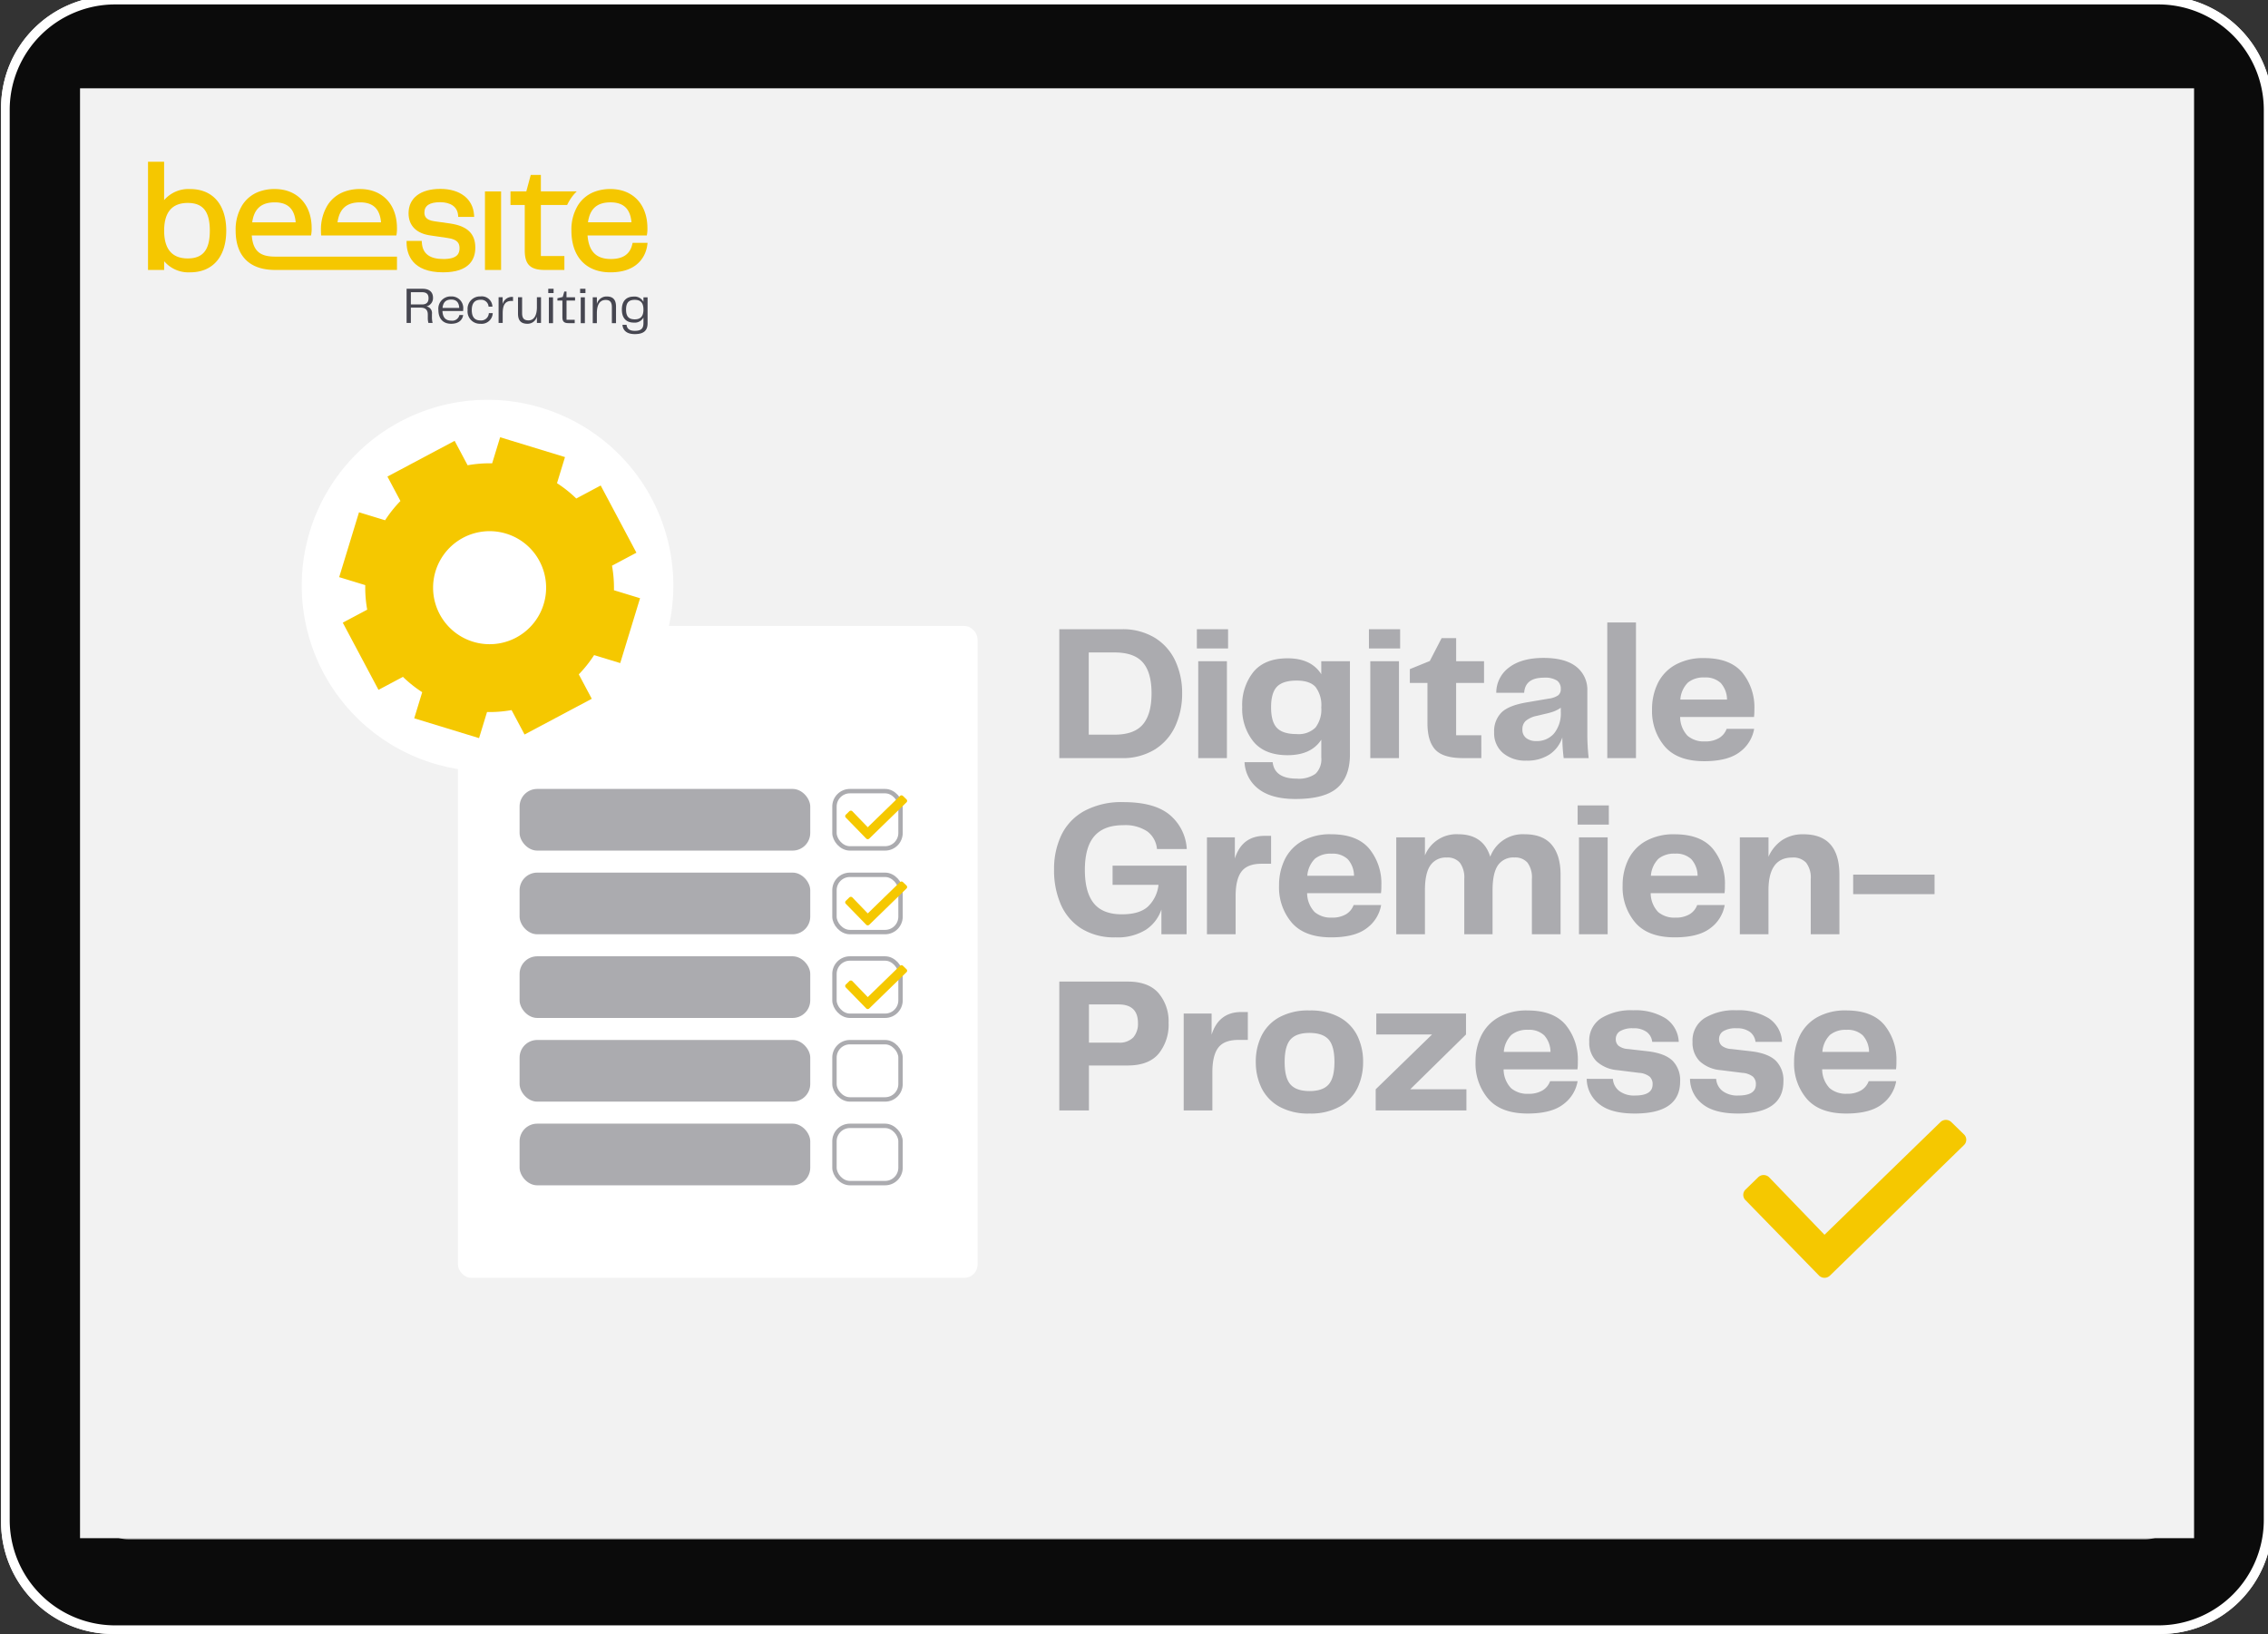
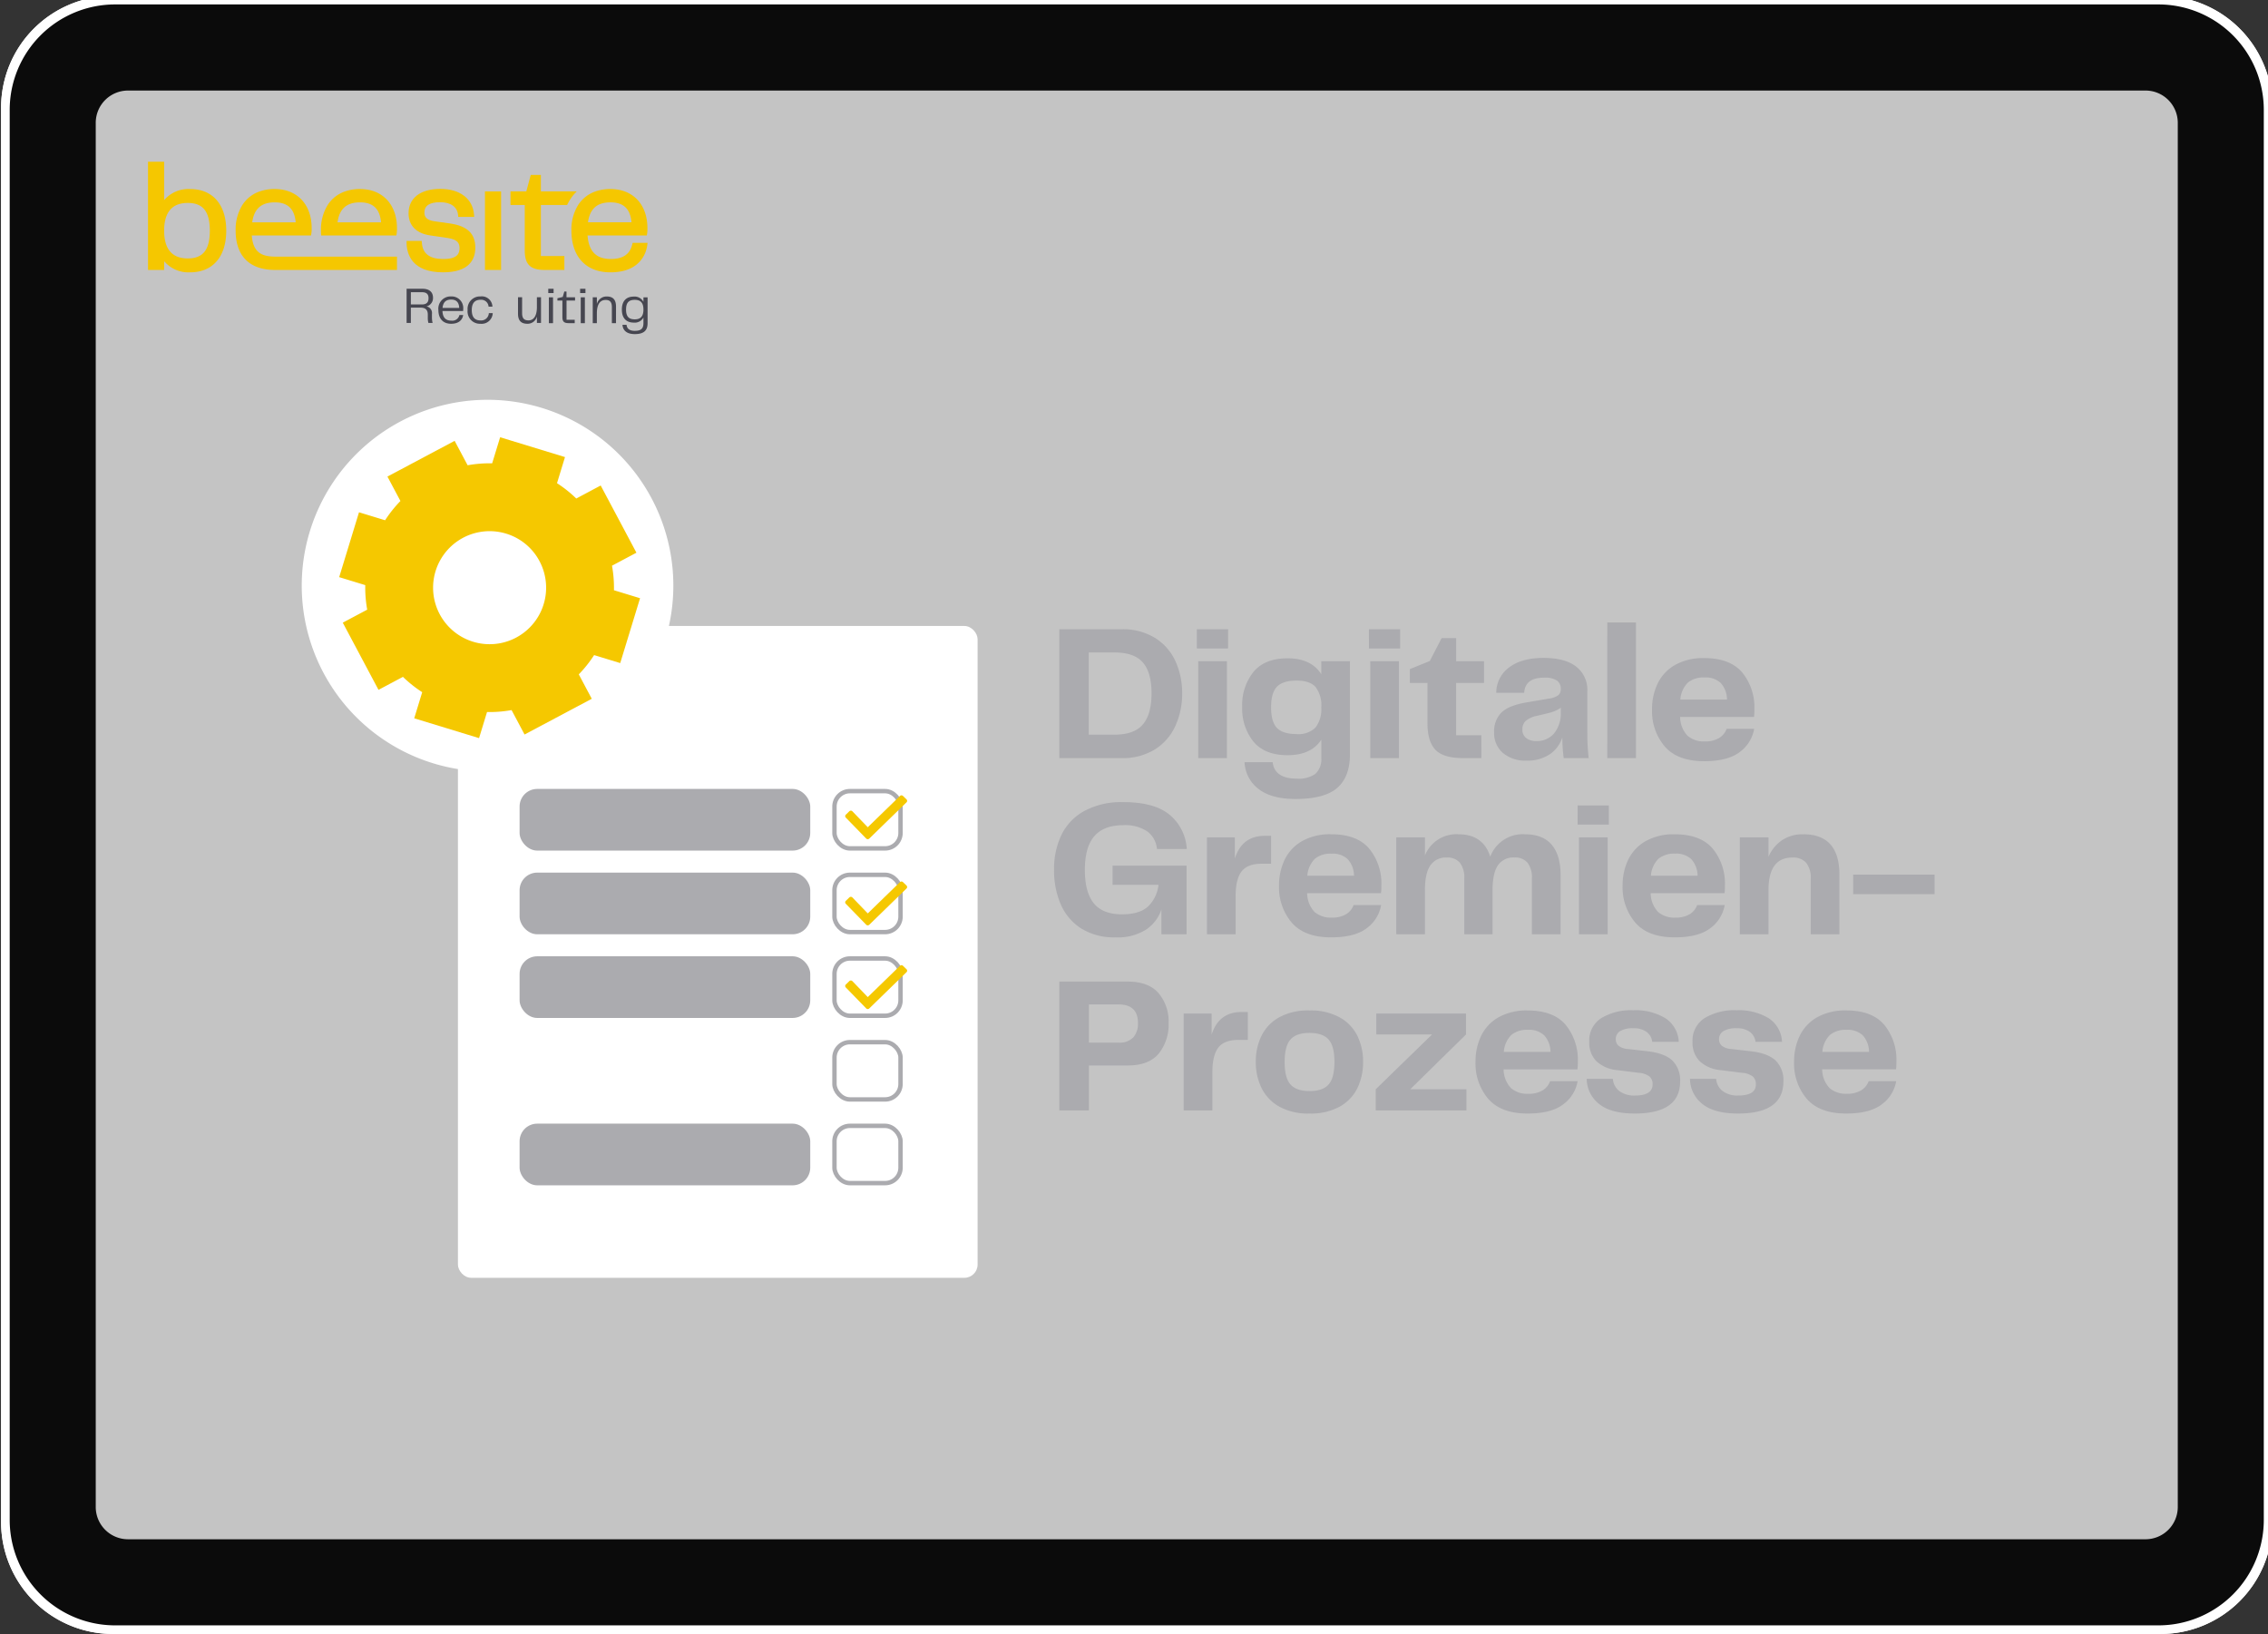
<svg xmlns="http://www.w3.org/2000/svg" width="515" height="371" viewBox="0 0 515 371">
  <rect x="0" y="0" width="515" height="371" fill="#333333" stroke="none" />
  <defs>
    <clipPath id="clip-path">
      <path id="Pfad_1850" data-name="Pfad 1850" d="M0-83.344H113.443v-39.141H0Z" transform="translate(0 122.485)" fill="none" />
    </clipPath>
    <clipPath id="clip-Img-graphic-beesite-Gremienprozesse-digital_Einbindung-aller-Gremien">
      <rect width="515" height="371" />
    </clipPath>
  </defs>
  <g id="Img-graphic-beesite-Gremienprozesse-digital_Einbindung-aller-Gremien" clip-path="url(#clip-Img-graphic-beesite-Gremienprozesse-digital_Einbindung-aller-Gremien)">
    <path id="Pfad_1" data-name="Pfad 1" d="M25.522,371.948a25.406,25.406,0,0,1-25.4-25.415V25.416A25.406,25.406,0,0,1,25.522,0H490.479a25.406,25.406,0,0,1,25.4,25.416V346.533a25.406,25.406,0,0,1-25.4,25.415Z" transform="translate(0.125 -0.948)" fill="#fff" />
-     <path id="Pfad_2" data-name="Pfad 2" d="M26.01,369.993A23.94,23.94,0,0,1,2.078,346.044V25.9A23.94,23.94,0,0,1,26.01,1.955H489.99A23.94,23.94,0,0,1,513.921,25.9V346.044a23.94,23.94,0,0,1-23.931,23.949Z" transform="translate(0.125 -0.948)" fill="#0b0b0b" />
    <path id="Pfad_6" data-name="Pfad 6" d="M28.941,350.443a7.329,7.329,0,0,1-7.326-7.332V28.837a7.329,7.329,0,0,1,7.326-7.331h458.12a7.329,7.329,0,0,1,7.326,7.331V343.111a7.329,7.329,0,0,1-7.326,7.332Z" transform="translate(0.125 -0.948)" fill="#c4c4c4" />
    <rect id="Rechteck_1" data-name="Rechteck 1" width="480.042" height="329.198" transform="translate(18.172 20.052)" fill="#f2f2f2" />
    <path id="Pfad_1992" data-name="Pfad 1992" d="M57.286,48.389l3.077,6.235a1.474,1.474,0,0,0,1.11.807l6.882,1a1.475,1.475,0,0,1,.817,2.516L64.193,63.8a1.476,1.476,0,0,0-.424,1.306l1.175,6.853a1.475,1.475,0,0,1-2.14,1.555L56.65,70.278a1.475,1.475,0,0,0-1.372,0l-6.155,3.236a1.475,1.475,0,0,1-2.14-1.555l1.175-6.853a1.473,1.473,0,0,0-.424-1.306l-4.979-4.853a1.475,1.475,0,0,1,.817-2.516l6.881-1a1.474,1.474,0,0,0,1.11-.807l3.077-6.235A1.475,1.475,0,0,1,57.286,48.389Z" transform="translate(314.115 229.503)" fill="#7e40fa" stroke="#7e40fa" stroke-miterlimit="10" stroke-width="2" />
    <path id="Pfad_1-2" data-name="Pfad 1" d="M25.522,371.948a25.406,25.406,0,0,1-25.4-25.415V25.416A25.406,25.406,0,0,1,25.522,0H490.479a25.406,25.406,0,0,1,25.4,25.416V346.533a25.406,25.406,0,0,1-25.4,25.415Z" transform="translate(0.125 -0.948)" fill="#fff" />
    <path id="Pfad_2-2" data-name="Pfad 2" d="M26.01,369.993A23.94,23.94,0,0,1,2.078,346.044V25.9A23.94,23.94,0,0,1,26.01,1.955H489.99A23.94,23.94,0,0,1,513.921,25.9V346.044a23.94,23.94,0,0,1-23.931,23.949Z" transform="translate(0.125 -0.948)" fill="#0b0b0b" />
    <path id="Pfad_6-2" data-name="Pfad 6" d="M28.941,350.443a7.329,7.329,0,0,1-7.326-7.332V28.837a7.329,7.329,0,0,1,7.326-7.331h458.12a7.329,7.329,0,0,1,7.326,7.331V343.111a7.329,7.329,0,0,1-7.326,7.332Z" transform="translate(0.125 -0.948)" fill="#c4c4c4" />
-     <rect id="Rechteck_1-2" data-name="Rechteck 1" width="480.042" height="329.198" transform="translate(18.172 20.052)" fill="#f2f2f2" />
    <g id="Gruppe_10200" data-name="Gruppe 10200" transform="translate(33.604 159.202)">
      <g id="Gruppe_9430" data-name="Gruppe 9430" transform="translate(0 -122.485)" clip-path="url(#clip-path)">
        <g id="Gruppe_9425" data-name="Gruppe 9425" transform="translate(58.723 28.849)">
          <path id="Pfad_1845" data-name="Pfad 1845" d="M-7.453-7.578c1.085,0,1.482-.549,1.482-1.435s-.455-1.342-1.47-1.342H-9.984v2.777Zm2.4,4.2h-.945a4.082,4.082,0,0,1-.14-1.2v-.711c0-1.109-.6-1.564-1.668-1.564H-9.984v3.477h-.969v-7.759h3.617c1.6,0,2.38.793,2.38,2.042a1.923,1.923,0,0,1-1.5,1.96,1.509,1.509,0,0,1,1.26,1.7v.817a4.893,4.893,0,0,0,.151,1.237" transform="translate(10.953 11.137)" fill="#464650" />
        </g>
        <g id="Gruppe_9426" data-name="Gruppe 9426" transform="translate(65.942 30.587)">
          <path id="Pfad_1846" data-name="Pfad 1846" d="M-10.062-5.566c-.047-1.342-.735-1.9-1.82-1.9-1.109,0-1.832.525-1.96,1.9Zm-4.726.478A2.786,2.786,0,0,1-11.894-8.18,2.636,2.636,0,0,1-9.152-5.275a2.333,2.333,0,0,1-.023.409h-4.69c.07,1.6.84,2.182,2.007,2.182a1.647,1.647,0,0,0,1.843-1.272h.852c-.117.887-.793,1.984-2.73,1.984-2.007,0-2.894-1.353-2.894-3.115" transform="translate(14.788 8.18)" fill="#464650" />
        </g>
        <g id="Gruppe_9427" data-name="Gruppe 9427" transform="translate(72.579 30.588)">
          <path id="Pfad_1847" data-name="Pfad 1847" d="M-6.212,0A2.41,2.41,0,0,1-3.494,2.322h-.875A1.67,1.67,0,0,0-6.177.758c-1.237,0-2.007.665-2.007,2.346s.747,2.345,1.972,2.345a1.736,1.736,0,0,0,1.9-1.657h.887A2.52,2.52,0,0,1-6.212,6.207,2.8,2.8,0,0,1-9.129,3.1,2.813,2.813,0,0,1-6.212,0" transform="translate(9.129)" fill="#464650" />
        </g>
        <g id="Gruppe_9428" data-name="Gruppe 9428" transform="translate(79.612 30.693)">
-           <path id="Pfad_1848" data-name="Pfad 1848" d="M0-.174H.922V1.378A2.18,2.18,0,0,1,3.069-.256h.21V.666H3.022C1.3.607.934,1.867.934,3.513V5.66H0Z" transform="translate(0 0.256)" fill="#464650" />
-         </g>
+           </g>
        <g id="Gruppe_9429" data-name="Gruppe 9429" transform="translate(84.021 30.775)">
          <path id="Pfad_1849" data-name="Pfad 1849" d="M0-7.925v-3.722H.933V-8.03c0,1.3.572,1.634,1.458,1.634,1.213,0,1.9-1.085,1.9-3.022v-2.229h.933v5.834H4.294v-1.47a2.167,2.167,0,0,1-2.17,1.657C.653-5.627,0-6.4,0-7.925" transform="translate(0 11.647)" fill="#464650" />
        </g>
      </g>
      <path id="Pfad_1851" data-name="Pfad 1851" d="M284.569-30.268h.94v5.874h-.94Zm-.141-1.939h1.21v.975h-1.21Z" transform="translate(-193.537 -61.429)" fill="#464650" />
      <g id="Gruppe_9432" data-name="Gruppe 9432" transform="translate(0 -122.485)" clip-path="url(#clip-path)">
        <g id="Gruppe_9431" data-name="Gruppe 9431" transform="translate(92.97 29.484)">
          <path id="Pfad_1852" data-name="Pfad 1852" d="M-2.4-12.358v-3.76H-3.529v-.529l1.21-.294.352-1.222h.5v1.3H.478v.74H-1.461v4.371H.4v.763H-.991c-1.116,0-1.41-.435-1.41-1.374" transform="translate(3.529 18.161)" fill="#464650" />
        </g>
      </g>
      <path id="Pfad_1854" data-name="Pfad 1854" d="M307.207-30.268h.94v5.874h-.94Zm-.141-1.939h1.211v.975h-1.211Z" transform="translate(-208.941 -61.429)" fill="#464650" />
      <g id="Gruppe_9436" data-name="Gruppe 9436" transform="translate(0 -122.485)" clip-path="url(#clip-path)">
        <g id="Gruppe_9433" data-name="Gruppe 9433" transform="translate(100.992 30.6)">
          <path id="Pfad_1855" data-name="Pfad 1855" d="M0-.4H.94V1.138A2.252,2.252,0,0,1,3.184-.589c1.481,0,2.1.8,2.1,2.315V5.474h-.94V1.831C4.347.575,3.795.2,2.937.2c-1.3,0-2,1.01-2,3.031V5.474H0Z" transform="translate(0 0.589)" fill="#464650" />
        </g>
        <g id="Gruppe_9434" data-name="Gruppe 9434" transform="translate(107.604 30.623)">
          <path id="Pfad_1856" data-name="Pfad 1856" d="M-6.23-11.007c1.257,0,1.974-.622,1.974-2.22s-.717-2.209-1.974-2.209c-1.34,0-1.974.622-1.974,2.209s.634,2.22,1.974,2.22M-9.015-9.762h.928c.071.775.564,1.363,1.868,1.363,1.387,0,1.962-.482,1.962-1.739v-1.28a2.225,2.225,0,0,1-2.185,1.151c-1.845,0-2.714-1.151-2.714-2.96s.869-2.949,2.714-2.949a2.256,2.256,0,0,1,2.185,1.2v-1.033h.94v5.886c0,1.563-.764,2.467-2.9,2.467-1.751,0-2.691-.764-2.8-2.1" transform="translate(9.156 16.176)" fill="#464650" />
        </g>
        <g id="Gruppe_9435" data-name="Gruppe 9435" transform="translate(58.722 6.173)">
          <path id="Pfad_1857" data-name="Pfad 1857" d="M-21.16-16.742l-3.61-.507c-2.013-.284-2.283-1.178-2.283-2.017,0-1.535,1.2-2.317,3.562-2.317,2.413,0,3.9,1.057,4.079,2.9l.039.439h3.625l-.039-.516c-.27-3.605-3.2-5.845-7.636-5.845-4.527,0-7.23,2.07-7.23,5.541,0,2.8,1.781,4.595,5,5.034l3.919.575c2.331.333,2.655,1.313,2.655,2.321,0,1.139-.415,2.452-3.668,2.452-3.1,0-4.7-1.2-4.884-3.668l-.029-.449H-31.1l0,.492c.048,2.481,1.187,6.646,8.277,6.646,6.062,0,7.331-3.05,7.331-5.608,0-3.157-1.8-4.894-5.676-5.473" transform="translate(31.098 24.604)" fill="#f5c700" />
        </g>
      </g>
      <path id="Pfad_1859" data-name="Pfad 1859" d="M239.448-83.545h3.664v-17.834h-3.664Z" transform="translate(-162.931 -14.361)" fill="#f5c700" />
      <g id="Gruppe_9442" data-name="Gruppe 9442" transform="translate(0 -122.485)" clip-path="url(#clip-path)">
        <g id="Gruppe_9437" data-name="Gruppe 9437" transform="translate(82.317 2.997)">
          <path id="Pfad_1860" data-name="Pfad 1860" d="M-14.7-7.975V-11.72H-17l-1.009,3.745H-21.6v3.089h3.239V5.428c0,3.19,1.269,4.431,4.532,4.431h4.465V6.7H-14.7V-4.886h5.961a10.62,10.62,0,0,1,.719-1.3A9.888,9.888,0,0,1-6.553-7.975Z" transform="translate(21.598 11.72)" fill="#f5c700" />
        </g>
        <g id="Gruppe_9438" data-name="Gruppe 9438" transform="translate(39.277 6.202)">
          <path id="Pfad_1861" data-name="Pfad 1861" d="M-36.453-22.456l.067-.4a7.315,7.315,0,0,0,.072-1.259c0-5.4-3.3-8.886-8.408-8.886a10.078,10.078,0,0,0-3.374.541,7.588,7.588,0,0,0-3.953,3.089,10.52,10.52,0,0,0-1.525,5.791c0,.386.014.763.043,1.125Zm-8.234-7.52c2.939,0,4.5,1.481,4.749,4.532h-9.875c.434-3.089,2.075-4.532,5.126-4.532" transform="translate(53.573 33.002)" fill="#f5c700" />
        </g>
        <g id="Gruppe_9439" data-name="Gruppe 9439" transform="translate(19.902 6.202)">
          <path id="Pfad_1862" data-name="Pfad 1862" d="M-7.8-22.455H5.656l.068-.4A7.314,7.314,0,0,0,5.8-24.115c0-5.4-3.3-8.886-8.408-8.886a10.081,10.081,0,0,0-3.374.54,7.588,7.588,0,0,0-3.953,3.089,10.52,10.52,0,0,0-1.525,5.791c0,5.839,3.2,8.818,8.559,8.943v.012H25.172v-3.029H-2.584c-3.256-.026-4.929-1.186-5.216-4.8m5.222-7.52c2.939,0,4.5,1.481,4.749,4.532H-7.7c.435-3.089,2.076-4.532,5.126-4.532" transform="translate(11.463 33.001)" fill="#f5c700" />
        </g>
        <g id="Gruppe_9440" data-name="Gruppe 9440" transform="translate(0 0)">
          <path id="Pfad_1863" data-name="Pfad 1863" d="M-20.349-13.216A7.272,7.272,0,0,0-26.242-10.7v-8.721H-29.9V5.158h3.663V3.165a7.246,7.246,0,0,0,5.893,2.529c5.14,0,8.21-3.533,8.21-9.455s-3.07-9.455-8.21-9.455m-.536,15.754c-3.552,0-5.357-2.119-5.357-6.3s1.805-6.3,5.357-6.3c3.465,0,5.015,1.945,5.015,6.3s-1.55,6.3-5.015,6.3" transform="translate(29.905 19.423)" fill="#f5c700" />
        </g>
        <g id="Gruppe_9441" data-name="Gruppe 9441" transform="translate(96.15 6.202)">
          <path id="Pfad_1864" data-name="Pfad 1864" d="M-29.6-26.012l-.087.367c-.531,2.225-2.119,3.306-4.86,3.306-3.306,0-5-1.7-5.29-5.343h13.456l.068-.4a7.318,7.318,0,0,0,.072-1.26c0-5.4-3.3-8.886-8.408-8.886a10.073,10.073,0,0,0-3.374.541A7.588,7.588,0,0,0-41.973-34.6,10.522,10.522,0,0,0-43.5-28.806c0,5.946,3.311,9.494,8.852,9.494,7.018,0,8.181-4.711,8.369-6.154l.073-.545Zm-5.014-9.19c2.939,0,4.5,1.482,4.749,4.532h-9.875c.435-3.089,2.076-4.532,5.126-4.532" transform="translate(43.498 38.228)" fill="#f5c700" />
        </g>
      </g>
    </g>
    <g id="Gruppe_10237" data-name="Gruppe 10237" transform="translate(-20.016 -21.87)">
      <g id="Gruppe_10236" data-name="Gruppe 10236" transform="translate(0 36)">
        <path id="Pfad_2093" data-name="Pfad 2093" d="M18.084-29.26q4.708,0,7,2.618a9.89,9.89,0,0,1,2.288,6.754A10.457,10.457,0,0,1,25.1-12.87q-2.266,2.662-7.018,2.662h-8.8V0H2.552V-29.26ZM15.972-15.4a4.32,4.32,0,0,0,3.388-1.188,4.727,4.727,0,0,0,1.056-3.256q0-4.224-4.4-4.224H9.284V-15.4ZM30.8-22h6.336v4.8q1.628-5.148,6.776-5.148h1.452v6.336H43.208q-3.212,0-4.554,1.76T37.312-8.668V0H30.8ZM59.356.7A13.451,13.451,0,0,1,52.448-.9a9.861,9.861,0,0,1-4-4.246,13.372,13.372,0,0,1-1.276-5.9A13.27,13.27,0,0,1,48.444-16.9a9.733,9.733,0,0,1,4-4.224A13.6,13.6,0,0,1,59.356-22.7a13.574,13.574,0,0,1,6.93,1.606,9.693,9.693,0,0,1,4,4.246,13.363,13.363,0,0,1,1.254,5.808A13.61,13.61,0,0,1,70.29-5.17a9.665,9.665,0,0,1-4,4.268A13.574,13.574,0,0,1,59.356.7ZM53.724-11q0,3.608,1.32,5.1t4.312,1.5q3.036,0,4.356-1.5t1.32-5.1q0-3.608-1.32-5.1t-4.356-1.5q-2.992,0-4.312,1.5T53.724-11ZM74.4-4.8l12.8-12.452H74.536V-22H94.908v4.752L82.236-4.8H95V0H74.4ZM108.9.7q-6.028,0-8.932-3.322a12.337,12.337,0,0,1-2.9-8.426,13.283,13.283,0,0,1,1.3-5.94,9.707,9.707,0,0,1,3.96-4.18A12.955,12.955,0,0,1,108.9-22.7q5.852,0,8.624,3.256a12.446,12.446,0,0,1,2.772,8.36,11.6,11.6,0,0,1-.088,1.76H103.444a6.264,6.264,0,0,0,1.694,4.268,5.637,5.637,0,0,0,3.894,1.276,6.079,6.079,0,0,0,3.256-.77A4.059,4.059,0,0,0,114-6.644h6.248a8.235,8.235,0,0,1-3.234,5.236Q114.312.7,108.9.7Zm5.192-13.992a5.7,5.7,0,0,0-1.43-3.762,4.979,4.979,0,0,0-3.674-1.254,5.625,5.625,0,0,0-3.762,1.144,6.06,6.06,0,0,0-1.738,3.872ZM128.26-7.172a3.79,3.79,0,0,0,1.408,2.728,5.587,5.587,0,0,0,3.652,1.056q3.96,0,3.96-2.552a2.265,2.265,0,0,0-.682-1.738,4.352,4.352,0,0,0-2.4-.858l-4.928-.616a7.917,7.917,0,0,1-4.752-2.024,5.946,5.946,0,0,1-1.628-4.4,6.028,6.028,0,0,1,2.706-5.368,12.958,12.958,0,0,1,7.282-1.8,13.07,13.07,0,0,1,7.3,1.8,6.764,6.764,0,0,1,3.036,5.368h-6.028a3.231,3.231,0,0,0-1.254-2.244,4.895,4.895,0,0,0-3.058-.836,5.383,5.383,0,0,0-2.992.66,2.072,2.072,0,0,0-.968,1.8,1.947,1.947,0,0,0,.616,1.5,3.833,3.833,0,0,0,2.156.748l4.62.528q3.828.484,5.522,2.156A6.257,6.257,0,0,1,143.528-6.6q0,7.3-10.3,7.3-5.5,0-8.162-2.222a7.305,7.305,0,0,1-2.75-5.654Zm23.452,0a3.79,3.79,0,0,0,1.408,2.728,5.587,5.587,0,0,0,3.652,1.056q3.96,0,3.96-2.552a2.265,2.265,0,0,0-.682-1.738,4.352,4.352,0,0,0-2.4-.858l-4.928-.616a7.917,7.917,0,0,1-4.752-2.024,5.946,5.946,0,0,1-1.628-4.4,6.028,6.028,0,0,1,2.706-5.368,12.958,12.958,0,0,1,7.282-1.8,13.07,13.07,0,0,1,7.3,1.8,6.764,6.764,0,0,1,3.036,5.368h-6.028a3.231,3.231,0,0,0-1.254-2.244,4.895,4.895,0,0,0-3.058-.836,5.383,5.383,0,0,0-2.992.66,2.072,2.072,0,0,0-.968,1.8,1.947,1.947,0,0,0,.616,1.5,3.833,3.833,0,0,0,2.156.748l4.62.528q3.828.484,5.522,2.156A6.257,6.257,0,0,1,166.98-6.6q0,7.3-10.3,7.3-5.5,0-8.162-2.222a7.305,7.305,0,0,1-2.75-5.654ZM181.236.7q-6.028,0-8.932-3.322a12.337,12.337,0,0,1-2.9-8.426,13.283,13.283,0,0,1,1.3-5.94,9.707,9.707,0,0,1,3.96-4.18,12.955,12.955,0,0,1,6.578-1.54q5.852,0,8.624,3.256a12.446,12.446,0,0,1,2.772,8.36,11.593,11.593,0,0,1-.088,1.76H175.78a6.263,6.263,0,0,0,1.694,4.268,5.637,5.637,0,0,0,3.894,1.276,6.079,6.079,0,0,0,3.256-.77,4.059,4.059,0,0,0,1.716-2.09h6.248a8.235,8.235,0,0,1-3.234,5.236Q186.648.7,181.236.7Zm5.192-13.992A5.7,5.7,0,0,0,185-17.05a4.979,4.979,0,0,0-3.674-1.254,5.625,5.625,0,0,0-3.762,1.144,6.06,6.06,0,0,0-1.738,3.872Z" transform="translate(258 238)" fill="#ababaf" />
        <path id="Pfad_2092" data-name="Pfad 2092" d="M15.312.7A14.042,14.042,0,0,1,7.524-1.32,12.26,12.26,0,0,1,2.882-6.8a19.338,19.338,0,0,1-1.518-7.854,17.907,17.907,0,0,1,1.672-7.9A12.383,12.383,0,0,1,8.25-28.006a17.819,17.819,0,0,1,8.866-2q7,0,10.472,2.86A10.882,10.882,0,0,1,31.5-19.36H24.728a5.564,5.564,0,0,0-2.2-4,9.029,9.029,0,0,0-5.456-1.408q-4.4,0-6.556,2.486T8.36-14.608q0,5.06,2.024,7.568t6.38,2.508q4.048,0,5.962-1.8A8.029,8.029,0,0,0,25.08-11.22H14.652v-4.356H31.46V0H25.74V-5.632a8.885,8.885,0,0,1-3.52,4.6A12.1,12.1,0,0,1,15.312.7ZM36.08-22h6.336v4.8q1.628-5.148,6.776-5.148h1.452v6.336H48.488q-3.212,0-4.554,1.76T42.592-8.668V0H36.08ZM64.284.7q-6.028,0-8.932-3.322a12.337,12.337,0,0,1-2.9-8.426,13.283,13.283,0,0,1,1.3-5.94,9.707,9.707,0,0,1,3.96-4.18,12.955,12.955,0,0,1,6.578-1.54q5.852,0,8.624,3.256a12.446,12.446,0,0,1,2.772,8.36,11.6,11.6,0,0,1-.088,1.76H58.828A6.263,6.263,0,0,0,60.522-5.06a5.637,5.637,0,0,0,3.894,1.276,6.079,6.079,0,0,0,3.256-.77,4.059,4.059,0,0,0,1.716-2.09h6.248A8.235,8.235,0,0,1,72.4-1.408Q69.7.7,64.284.7Zm5.192-13.992a5.7,5.7,0,0,0-1.43-3.762A4.979,4.979,0,0,0,64.372-18.3,5.625,5.625,0,0,0,60.61-17.16a6.06,6.06,0,0,0-1.738,3.872Zm40.392.7a5.627,5.627,0,0,0-.99-3.652,3.645,3.645,0,0,0-2.97-1.188,4.228,4.228,0,0,0-3.762,1.782q-1.21,1.782-1.21,5.654V0H94.512V-12.584a5.627,5.627,0,0,0-.99-3.652,3.645,3.645,0,0,0-2.97-1.188,4.24,4.24,0,0,0-3.74,1.782Q85.58-13.86,85.58-9.988V0H79.068V-22H85.58v4.092a7.7,7.7,0,0,1,7.568-4.8q5.676,0,7.26,5.1a7.874,7.874,0,0,1,7.832-5.1q4.092,0,6.116,2.376t2.024,6.82V0h-6.512ZM120.56-22h6.512V0H120.56Zm-.308-7.26h7.084V-24.9h-7.084ZM142.3.7q-6.028,0-8.932-3.322a12.337,12.337,0,0,1-2.9-8.426,13.283,13.283,0,0,1,1.3-5.94,9.707,9.707,0,0,1,3.96-4.18A12.955,12.955,0,0,1,142.3-22.7q5.852,0,8.624,3.256a12.446,12.446,0,0,1,2.772,8.36,11.593,11.593,0,0,1-.088,1.76H136.84a6.263,6.263,0,0,0,1.694,4.268,5.637,5.637,0,0,0,3.894,1.276,6.079,6.079,0,0,0,3.256-.77,4.059,4.059,0,0,0,1.716-2.09h6.248a8.235,8.235,0,0,1-3.234,5.236Q147.708.7,142.3.7Zm5.192-13.992a5.7,5.7,0,0,0-1.43-3.762,4.979,4.979,0,0,0-3.674-1.254,5.625,5.625,0,0,0-3.762,1.144,6.06,6.06,0,0,0-1.738,3.872ZM157.08-22h6.512v4.4a8.83,8.83,0,0,1,3.08-3.762,8.425,8.425,0,0,1,4.84-1.342q8.184,0,8.184,9.2V0h-6.512V-12.5a5.517,5.517,0,0,0-1.056-3.762A4,4,0,0,0,169-17.424q-5.412,0-5.412,7.436V0H157.08Zm44.22,8.448v4.444H182.82v-4.444Z" transform="translate(258 198)" fill="#ababaf" />
        <path id="Pfad_2091" data-name="Pfad 2091" d="M2.552-29.26h14.08a14,14,0,0,1,7.678,1.98A12.2,12.2,0,0,1,28.93-22a17.27,17.27,0,0,1,1.518,7.3A17.568,17.568,0,0,1,28.93-7.348,12.284,12.284,0,0,1,24.31-2a13.877,13.877,0,0,1-7.678,2H2.552ZM15.136-5.324q4.4,0,6.38-2.31T23.5-14.7q0-4.752-1.98-7.018t-6.38-2.266H9.24V-5.324ZM34.1-22h6.512V0H34.1Zm-.308-7.26h7.084V-24.9H33.792Zm22.4,38.544q-5.456,0-8.382-2.266A8.058,8.058,0,0,1,44.616.924H51q.44,3.74,5.5,3.74a6.564,6.564,0,0,0,4.224-1.1,4.568,4.568,0,0,0,1.32-3.7V-4.18Q59.752-.66,54.384-.66q-5.148,0-7.722-3.058a11.846,11.846,0,0,1-2.574-7.9A11.982,11.982,0,0,1,46.662-19.6q2.574-3.058,7.722-3.058,5.368,0,7.656,3.608V-22h6.512V-.88q0,5.148-2.9,7.656T56.188,9.284ZM50.644-11.528q0,3.3,1.342,4.686t4.466,1.386A5.471,5.471,0,0,0,60.72-6.93a6.751,6.751,0,0,0,1.32-4.6,6.817,6.817,0,0,0-1.3-4.62q-1.3-1.452-4.29-1.452-3.124,0-4.466,1.386T50.644-11.528ZM73.172-22h6.512V0H73.172Zm-.308-7.26h7.084V-24.9H72.864ZM94.248,0q-4.532,0-6.314-1.914T86.152-7.92v-9.152h-4V-20.2l4.532-1.848,2.684-5.192h3.3V-22H99v4.928H92.664v11.88h5.72V0Zm14.344.572a7.8,7.8,0,0,1-5.3-1.738,5.889,5.889,0,0,1-2-4.686,6.052,6.052,0,0,1,1.606-4.444q1.606-1.628,5.654-2.332l5.148-.88a4.82,4.82,0,0,0,2.134-.748,1.763,1.763,0,0,0,.594-1.452,2.245,2.245,0,0,0-.858-1.892,5.013,5.013,0,0,0-2.97-.66q-4.268,0-4.488,3.432h-6.336a7.108,7.108,0,0,1,2.926-5.764q2.838-2.156,7.81-2.156,4.884,0,7.414,1.98a6.639,6.639,0,0,1,2.53,5.544v9.5A49.51,49.51,0,0,0,122.76,0h-5.676a39.5,39.5,0,0,1-.308-4.708,7.325,7.325,0,0,1-2.86,3.85A9.164,9.164,0,0,1,108.592.572Zm-.88-7.084a2.355,2.355,0,0,0,.858,1.958,3.536,3.536,0,0,0,2.266.682,5.087,5.087,0,0,0,4.092-1.76,7.238,7.238,0,0,0,1.5-4.84v-.968a7,7,0,0,1-1.562.836,14.463,14.463,0,0,1-2.046.572l-1.848.44a5.717,5.717,0,0,0-2.508,1.144A2.53,2.53,0,0,0,107.712-6.512ZM126.984-30.8H133.5V0h-6.512Zm22,31.5q-6.028,0-8.932-3.322a12.337,12.337,0,0,1-2.9-8.426,13.283,13.283,0,0,1,1.3-5.94,9.707,9.707,0,0,1,3.96-4.18,12.955,12.955,0,0,1,6.578-1.54q5.852,0,8.624,3.256a12.446,12.446,0,0,1,2.772,8.36,11.593,11.593,0,0,1-.088,1.76H143.528a6.263,6.263,0,0,0,1.694,4.268,5.637,5.637,0,0,0,3.894,1.276,6.079,6.079,0,0,0,3.256-.77,4.059,4.059,0,0,0,1.716-2.09h6.248A8.235,8.235,0,0,1,157.1-1.408Q154.4.7,148.984.7Zm5.192-13.992a5.7,5.7,0,0,0-1.43-3.762,4.979,4.979,0,0,0-3.674-1.254,5.625,5.625,0,0,0-3.762,1.144,6.06,6.06,0,0,0-1.738,3.872Z" transform="translate(258 158)" fill="#ababaf" />
      </g>
      <g id="Gruppe_10235" data-name="Gruppe 10235" transform="translate(0 -10)">
        <rect id="Rechteck_2410" data-name="Rechteck 2410" width="118" height="148" rx="3" transform="translate(124 174)" fill="#fff" />
        <rect id="Rechteck_2411" data-name="Rechteck 2411" width="66" height="14" rx="4" transform="translate(138 211)" fill="#ababaf" />
        <rect id="Rechteck_2412" data-name="Rechteck 2412" width="66" height="14" rx="4" transform="translate(138 230)" fill="#ababaf" />
        <rect id="Rechteck_2413" data-name="Rechteck 2413" width="66" height="14" rx="4" transform="translate(138 249)" fill="#ababaf" />
-         <rect id="Rechteck_2414" data-name="Rechteck 2414" width="66" height="14" rx="4" transform="translate(138 268)" fill="#ababaf" />
        <rect id="Rechteck_2419" data-name="Rechteck 2419" width="66" height="14" rx="4" transform="translate(138 287)" fill="#ababaf" />
        <g id="Rechteck_2415" data-name="Rechteck 2415" transform="translate(209 268)" fill="none" stroke="#ababaf" stroke-width="1">
          <rect width="16" height="14" rx="4" stroke="none" />
          <rect x="0.5" y="0.5" width="15" height="13" rx="3.5" fill="none" />
        </g>
        <g id="Rechteck_2420" data-name="Rechteck 2420" transform="translate(209 287)" fill="none" stroke="#ababaf" stroke-width="1">
          <rect width="16" height="14" rx="4" stroke="none" />
          <rect x="0.5" y="0.5" width="15" height="13" rx="3.5" fill="none" />
        </g>
        <g id="Rechteck_2416" data-name="Rechteck 2416" transform="translate(209 249)" fill="none" stroke="#ababaf" stroke-width="1">
          <rect width="16" height="14" rx="4" stroke="none" />
          <rect x="0.5" y="0.5" width="15" height="13" rx="3.5" fill="none" />
        </g>
        <g id="Rechteck_2417" data-name="Rechteck 2417" transform="translate(209 230)" fill="none" stroke="#ababaf" stroke-width="1">
          <rect width="16" height="14" rx="4" stroke="none" />
          <rect x="0.5" y="0.5" width="15" height="13" rx="3.5" fill="none" />
        </g>
        <g id="Rechteck_2418" data-name="Rechteck 2418" transform="translate(209 211)" fill="none" stroke="#ababaf" stroke-width="1">
          <rect width="16" height="14" rx="4" stroke="none" />
          <rect x="0.5" y="0.5" width="15" height="13" rx="3.5" fill="none" />
        </g>
        <path id="chevron-down" d="M13.923,5.565l-.8.779a.494.494,0,0,1-.686,0l-3.5-3.629L1.628,9.82a.494.494,0,0,1-.686,0l-.8-.779a.464.464,0,0,1,0-.669L8.6.139a.494.494,0,0,1,.686,0L13.923,4.9A.464.464,0,0,1,13.923,5.565Z" transform="translate(226 222.414) rotate(180)" fill="#f5c800" />
        <path id="chevron-down-2" data-name="chevron-down" d="M13.923,5.565l-.8.779a.494.494,0,0,1-.686,0l-3.5-3.629L1.628,9.82a.494.494,0,0,1-.686,0l-.8-.779a.464.464,0,0,1,0-.669L8.6.139a.494.494,0,0,1,.686,0L13.923,4.9A.464.464,0,0,1,13.923,5.565Z" transform="translate(226 241.979) rotate(180)" fill="#f5c800" />
        <path id="chevron-down-3" data-name="chevron-down" d="M13.923,5.565l-.8.779a.494.494,0,0,1-.686,0l-3.5-3.629L1.628,9.82a.494.494,0,0,1-.686,0l-.8-.779a.464.464,0,0,1,0-.669L8.6.139a.494.494,0,0,1,.686,0L13.923,4.9A.464.464,0,0,1,13.923,5.565Z" transform="translate(226 260.979) rotate(180)" fill="#f5c800" />
      </g>
      <g id="Gruppe_10234" data-name="Gruppe 10234">
        <path id="Pfad_1970" data-name="Pfad 1970" d="M84.383,42.191A42.191,42.191,0,1,1,42.191,0,42.192,42.192,0,0,1,84.383,42.191" transform="translate(88.531 112.645)" fill="#fff" />
        <path id="Ausschluss_1" data-name="Ausschluss 1" d="M41.065,66.731h-15.4v-6.2a28.054,28.054,0,0,1-5.2-2.052L16.02,62.924,3.8,50.706l4.443-4.443a28.094,28.094,0,0,1-2.05-5.2H0v-15.4H6.194a28.069,28.069,0,0,1,2.051-5.2L3.8,16.021,16.02,3.8l4.443,4.443a28.082,28.082,0,0,1,5.2-2.05V0h15.4V6.2a28.143,28.143,0,0,1,5.2,2.049L50.7,3.8,62.924,16.021l-4.442,4.442a28.142,28.142,0,0,1,2.051,5.2h6.2v15.4h-6.2a28.168,28.168,0,0,1-2.05,5.2l4.441,4.441L50.7,62.925l-4.441-4.441a28.1,28.1,0,0,1-5.2,2.05v6.2Zm-7.7-46.2a12.833,12.833,0,1,0,9.074,3.759A12.748,12.748,0,0,0,33.363,20.532Z" transform="translate(109.041 113.645) rotate(17)" fill="#f5c800" stroke="rgba(0,0,0,0)" stroke-miterlimit="10" stroke-width="1" />
      </g>
-       <path id="chevron-down-4" data-name="chevron-down" d="M50.125,20.034l-2.879,2.8a1.779,1.779,0,0,1-2.471,0L32.191,9.772,5.862,35.353a1.779,1.779,0,0,1-2.471,0L.512,32.55a1.669,1.669,0,0,1,0-2.407L30.955.5a1.779,1.779,0,0,1,2.471,0l16.7,17.129A1.669,1.669,0,0,1,50.125,20.034Z" transform="translate(466.5 312) rotate(180)" fill="#f5c800" />
    </g>
  </g>
</svg>